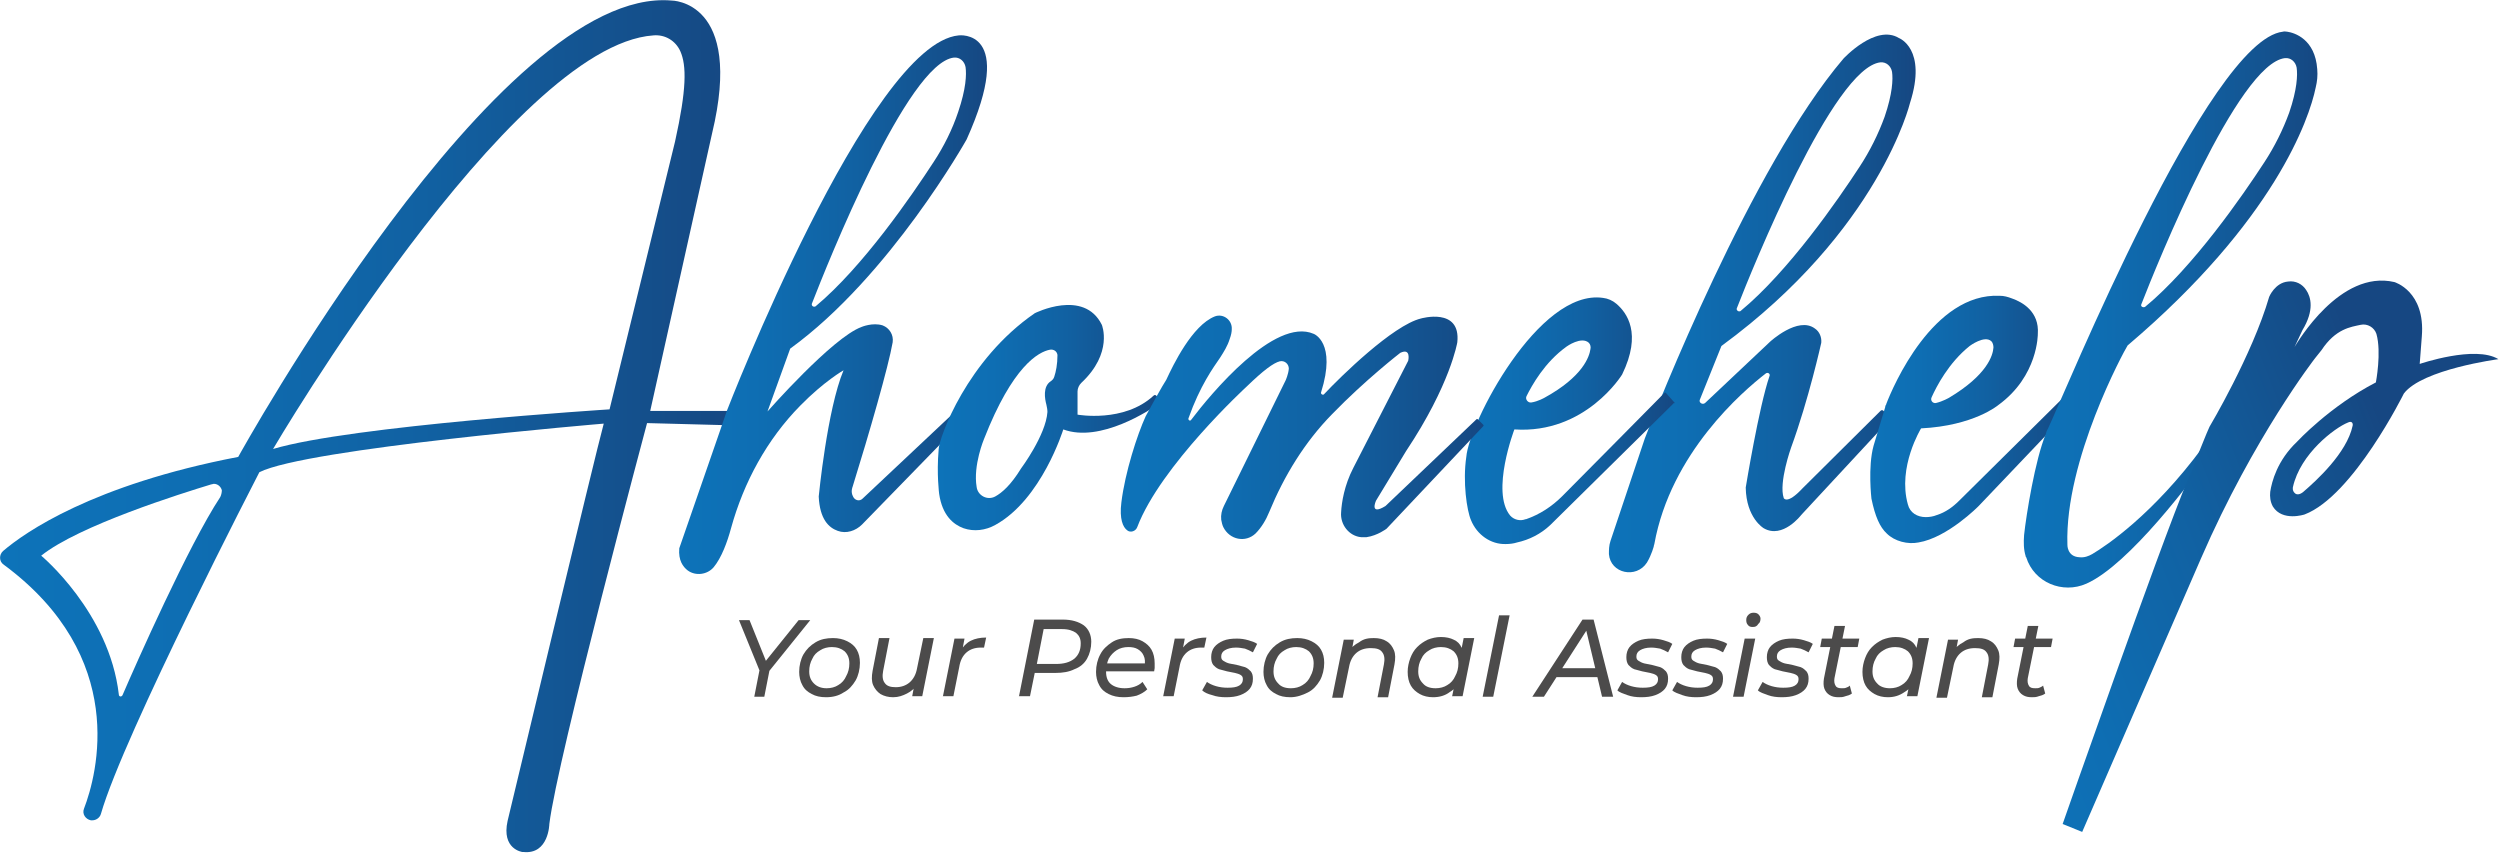
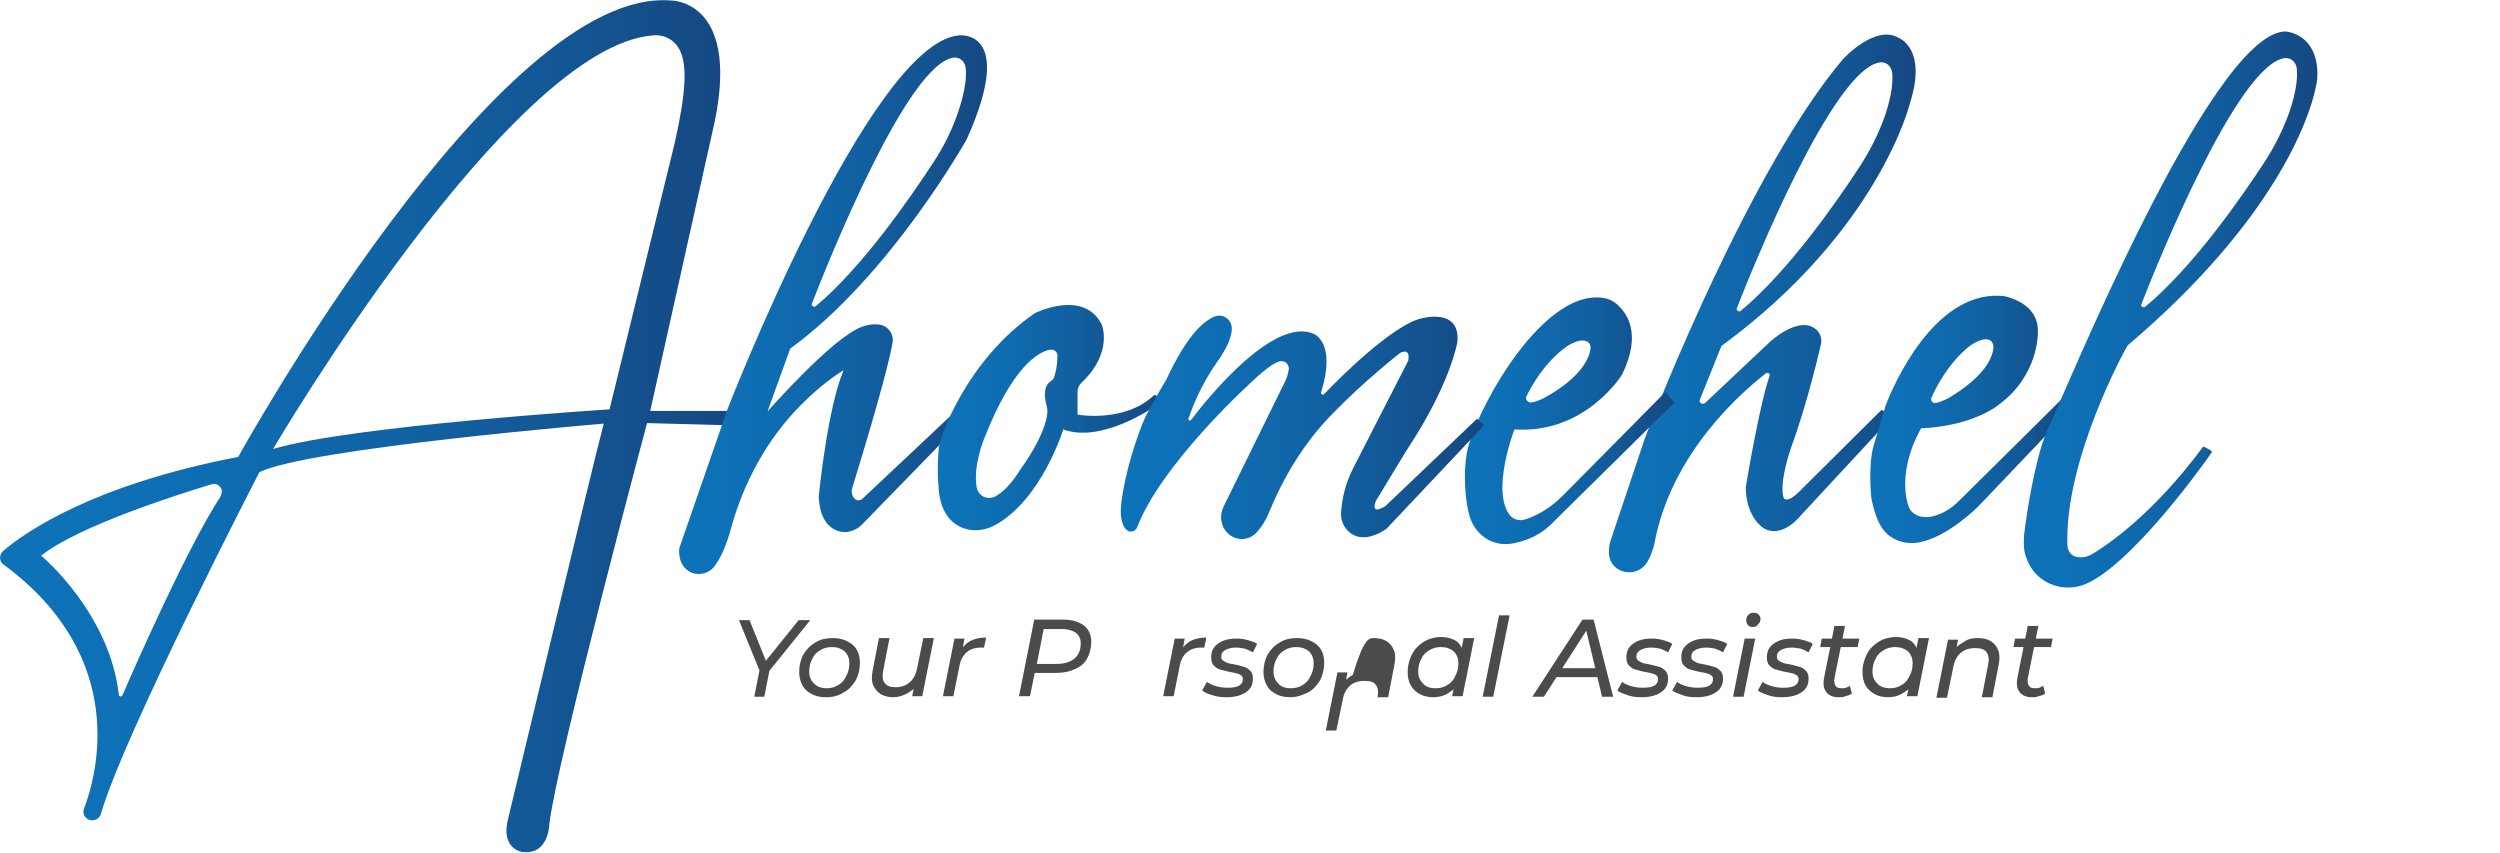
<svg xmlns="http://www.w3.org/2000/svg" id="Layer_1" x="0px" y="0px" viewBox="0 0 473.3 161.5" style="enable-background:new 0 0 473.3 161.5;" xml:space="preserve">
  <style type="text/css">	.st0{fill:url(#SVGID_1_);}	.st1{fill:#4C4B4B;}	.st2{fill:none;stroke:#ED1C24;stroke-width:0.25;stroke-miterlimit:10;}	.st3{fill:url(#SVGID_00000084521758556394348610000011317006822734379453_);}	.st4{fill:url(#SVGID_00000116224630535403041850000003364383793187337348_);}	.st5{fill:url(#SVGID_00000023265037993955170850000001396109031899414667_);}	.st6{fill:url(#SVGID_00000002373030085555540220000017258447047135642780_);}	.st7{fill:url(#SVGID_00000018917005785285030890000015084985960637714066_);}	.st8{fill:url(#SVGID_00000173138071506432235260000007433818303985584781_);}	.st9{fill:url(#SVGID_00000078040017052990807010000011863483581474226356_);}	.st10{fill:none;stroke:#231F20;stroke-width:0.5;stroke-miterlimit:10;}	.st11{fill:url(#SVGID_00000052072595783284889840000009021603193931753661_);}</style>
  <g>
    <linearGradient id="SVGID_1_" gradientUnits="userSpaceOnUse" x1="0" y1="80.768" x2="138.966" y2="80.768">
      <stop offset="0" style="stop-color:#0D73B9" />
      <stop offset="0.246" style="stop-color:#0E6EB3" />
      <stop offset="0.575" style="stop-color:#1161A2" />
      <stop offset="0.948" style="stop-color:#154B86" />
      <stop offset="1" style="stop-color:#164782" />
    </linearGradient>
    <path class="st0" d="M137.8,77.8h-14.7l11.7-52.5c6.1-25.3-7.7-25.2-7.7-25.2c-32.8-2.8-82,86.4-82,86.4  c-27.6,5.3-40.4,14.3-44.5,17.8c-0.8,0.7-0.8,2,0.1,2.6c23.7,17.5,17.7,39.7,15.2,46.2c-0.4,1,0.3,2,1.3,2.2c0.1,0,0.2,0,0.3,0  c0.7,0,1.4-0.5,1.6-1.2c4.3-15,30-64.7,30-64.7c8.9-4.5,65.2-9.2,65.2-9.2c-1.5,5.4-18.2,75.2-18.2,75.2c-1.2,5.4,2.8,5.9,2.8,5.9  c0.1,0,0.2,0,0.2,0c4.8,0.5,4.9-5.3,4.9-5.3c1.5-12.4,18.5-75.9,18.5-75.9l15.1,0.4c0.5,0,0.9,0.3,1-0.2l0.3-1.2  C139.1,78.5,138.6,77.8,137.8,77.8z M41.7,94.1c-6,9.1-16,31.7-18.5,37.5c-0.2,0.4-0.7,0.3-0.7-0.1c-1.8-15.6-14.7-26.3-14.7-26.3  c7.1-5.7,26.6-11.8,32.2-13.5c0.2,0,0.3-0.1,0.5-0.1c0.7,0,1.3,0.5,1.5,1.2C42,93.2,41.9,93.7,41.7,94.1z M115.4,77.5  c0,0-49,3.1-63.7,7.5c0,0,44.9-76.4,72-78.3c2.2-0.2,4.2,1,5.1,3c1.2,2.7,1.2,7.2-1,17.1L115.4,77.5z" />
    <g>
      <path class="st1" d="M142.8,131.9l1.1-5.6l0.2,1.4l-4.2-10.3h2l3.5,8.7l-1.2,0l7-8.7h2.2l-8.3,10.3l0.7-1.4l-1.1,5.6H142.8z" />
      <path class="st1" d="M156.4,132c-1.1,0-2-0.2-2.7-0.6c-0.8-0.4-1.4-0.9-1.8-1.7c-0.4-0.7-0.6-1.6-0.6-2.5c0-1.2,0.3-2.4,0.8-3.3   c0.6-1,1.3-1.7,2.3-2.3c1-0.6,2.1-0.8,3.3-0.8c1,0,1.9,0.2,2.7,0.6c0.8,0.4,1.4,0.9,1.8,1.6c0.4,0.7,0.6,1.5,0.6,2.5   c0,1.2-0.3,2.4-0.8,3.3c-0.6,1-1.3,1.8-2.3,2.3C158.8,131.7,157.7,132,156.4,132z M156.5,130.3c0.8,0,1.6-0.2,2.2-0.6   c0.7-0.4,1.2-1,1.5-1.7c0.4-0.7,0.6-1.5,0.6-2.4c0-1-0.3-1.7-0.9-2.3c-0.6-0.5-1.4-0.8-2.4-0.8c-0.8,0-1.6,0.2-2.2,0.6   c-0.7,0.4-1.2,0.9-1.5,1.6c-0.4,0.7-0.6,1.5-0.6,2.4c0,1,0.3,1.7,0.9,2.3C154.7,130,155.5,130.3,156.5,130.3z" />
      <path class="st1" d="M169.1,132c-0.9,0-1.7-0.2-2.4-0.6c-0.6-0.4-1.1-1-1.4-1.7c-0.3-0.7-0.3-1.6-0.1-2.7l1.2-6.2h2l-1.2,6.2   c-0.2,1-0.1,1.8,0.3,2.3c0.4,0.6,1.1,0.8,2.1,0.8c1,0,1.9-0.3,2.6-0.9c0.7-0.6,1.2-1.5,1.4-2.6l1.2-5.8h2l-2.2,11h-1.9l0.6-3.2   l0.4,0.9c-0.5,0.8-1.2,1.4-2,1.8S170.1,132,169.1,132z" />
      <path class="st1" d="M178.5,131.9l2.2-11h1.9l-0.6,3.2l-0.2-0.8c0.5-0.9,1.2-1.6,2-2c0.8-0.4,1.8-0.6,2.9-0.6l-0.4,1.9   c-0.1,0-0.2,0-0.3,0c-0.1,0-0.2,0-0.3,0c-1.1,0-2,0.3-2.7,0.9c-0.7,0.6-1.2,1.5-1.4,2.8l-1.1,5.5H178.5z" />
      <path class="st1" d="M192.9,131.9l2.9-14.6h5.4c1.7,0,3,0.4,4,1.1c0.9,0.7,1.4,1.8,1.4,3.1c0,1.2-0.3,2.3-0.8,3.2   c-0.5,0.9-1.3,1.6-2.4,2c-1,0.5-2.2,0.7-3.6,0.7H195l1.1-1l-1.1,5.4H192.9z M196.1,126.7l-0.7-1h4.5c1.5,0,2.6-0.3,3.5-1   c0.8-0.7,1.2-1.6,1.2-2.9c0-0.9-0.3-1.5-0.9-2c-0.6-0.4-1.4-0.7-2.6-0.7h-4.4l1.1-1.1L196.1,126.7z" />
-       <path class="st1" d="M212.7,132c-1.1,0-2-0.2-2.8-0.6c-0.8-0.4-1.4-0.9-1.8-1.7c-0.4-0.7-0.6-1.6-0.6-2.5c0-1.2,0.3-2.4,0.8-3.3   c0.5-1,1.3-1.7,2.2-2.3c0.9-0.6,2-0.8,3.2-0.8c1,0,1.9,0.2,2.6,0.6c0.7,0.4,1.3,0.9,1.7,1.6c0.4,0.7,0.6,1.6,0.6,2.6   c0,0.2,0,0.5,0,0.8c0,0.3-0.1,0.5-0.1,0.7h-9.6l0.3-1.5h8.3l-0.8,0.5c0.1-0.8,0.1-1.4-0.2-2c-0.2-0.5-0.6-0.9-1.1-1.2   c-0.5-0.3-1.1-0.4-1.8-0.4c-0.8,0-1.6,0.2-2.2,0.6c-0.6,0.4-1.1,0.9-1.5,1.6c-0.3,0.7-0.5,1.5-0.5,2.5c0,1,0.3,1.8,0.9,2.3   c0.6,0.5,1.5,0.8,2.6,0.8c0.7,0,1.3-0.1,1.9-0.3c0.6-0.2,1.1-0.5,1.5-0.9l0.9,1.4c-0.5,0.5-1.2,0.9-2,1.2   C214.4,131.9,213.6,132,212.7,132z" />
      <path class="st1" d="M220.2,131.9l2.2-11h1.9l-0.6,3.2l-0.2-0.8c0.5-0.9,1.2-1.6,2-2c0.8-0.4,1.8-0.6,2.9-0.6l-0.4,1.9   c-0.1,0-0.2,0-0.3,0c-0.1,0-0.2,0-0.3,0c-1.1,0-2,0.3-2.7,0.9c-0.7,0.6-1.2,1.5-1.4,2.8l-1.1,5.5H220.2z" />
      <path class="st1" d="M232.1,132c-0.9,0-1.8-0.1-2.6-0.4c-0.8-0.2-1.5-0.5-1.9-0.9l0.9-1.6c0.4,0.3,1,0.6,1.7,0.8   c0.7,0.2,1.4,0.3,2.2,0.3c1,0,1.7-0.1,2.2-0.4c0.5-0.3,0.7-0.7,0.7-1.2c0-0.4-0.1-0.6-0.4-0.8c-0.3-0.2-0.7-0.3-1.1-0.4   c-0.5-0.1-1-0.2-1.5-0.3c-0.5-0.1-1-0.3-1.5-0.4c-0.5-0.2-0.8-0.5-1.1-0.8c-0.3-0.4-0.4-0.9-0.4-1.5c0-0.7,0.2-1.4,0.6-1.9   c0.4-0.5,1-0.9,1.7-1.2c0.7-0.3,1.6-0.4,2.6-0.4c0.7,0,1.4,0.1,2.1,0.3c0.7,0.2,1.3,0.4,1.7,0.7l-0.8,1.6c-0.5-0.3-1-0.5-1.5-0.7   c-0.6-0.1-1.1-0.2-1.7-0.2c-0.9,0-1.6,0.2-2.1,0.5c-0.5,0.3-0.7,0.7-0.7,1.2c0,0.4,0.1,0.6,0.4,0.8c0.3,0.2,0.7,0.4,1.1,0.5   c0.5,0.1,1,0.2,1.5,0.3c0.5,0.1,1,0.3,1.5,0.4c0.5,0.2,0.8,0.5,1.1,0.8c0.3,0.4,0.4,0.8,0.4,1.4c0,0.8-0.2,1.4-0.6,1.9   c-0.4,0.5-1,0.9-1.8,1.2C234,131.9,233.1,132,232.1,132z" />
      <path class="st1" d="M244.3,132c-1.1,0-2-0.2-2.7-0.6c-0.8-0.4-1.4-0.9-1.8-1.7c-0.4-0.7-0.6-1.6-0.6-2.5c0-1.2,0.3-2.4,0.8-3.3   c0.6-1,1.3-1.7,2.3-2.3c1-0.6,2.1-0.8,3.3-0.8c1,0,1.9,0.2,2.7,0.6c0.8,0.4,1.4,0.9,1.8,1.6c0.4,0.7,0.6,1.5,0.6,2.5   c0,1.2-0.3,2.4-0.8,3.3c-0.6,1-1.3,1.8-2.3,2.3S245.5,132,244.3,132z M244.4,130.3c0.8,0,1.6-0.2,2.2-0.6c0.7-0.4,1.2-1,1.5-1.7   c0.4-0.7,0.6-1.5,0.6-2.4c0-1-0.3-1.7-0.9-2.3c-0.6-0.5-1.4-0.8-2.4-0.8c-0.8,0-1.6,0.2-2.2,0.6c-0.7,0.4-1.2,0.9-1.5,1.6   c-0.4,0.7-0.6,1.5-0.6,2.4c0,1,0.3,1.7,0.9,2.3C242.5,130,243.3,130.3,244.4,130.3z" />
-       <path class="st1" d="M260.1,120.8c1,0,1.8,0.2,2.4,0.6c0.7,0.4,1.1,1,1.4,1.7c0.3,0.7,0.3,1.6,0.1,2.7l-1.2,6.2h-2l1.2-6.2   c0.2-1,0.1-1.8-0.3-2.3c-0.4-0.6-1.1-0.8-2.2-0.8c-1.1,0-2,0.3-2.7,0.9c-0.7,0.6-1.2,1.5-1.4,2.7l-1.2,5.8h-2l2.2-11h1.9l-0.6,3.2   l-0.4-0.9c0.5-0.8,1.2-1.4,2-1.8C258.2,120.9,259.1,120.8,260.1,120.8z" />
+       <path class="st1" d="M260.1,120.8c1,0,1.8,0.2,2.4,0.6c0.7,0.4,1.1,1,1.4,1.7c0.3,0.7,0.3,1.6,0.1,2.7l-1.2,6.2h-2c0.2-1,0.1-1.8-0.3-2.3c-0.4-0.6-1.1-0.8-2.2-0.8c-1.1,0-2,0.3-2.7,0.9c-0.7,0.6-1.2,1.5-1.4,2.7l-1.2,5.8h-2l2.2-11h1.9l-0.6,3.2   l-0.4-0.9c0.5-0.8,1.2-1.4,2-1.8C258.2,120.9,259.1,120.8,260.1,120.8z" />
      <path class="st1" d="M271.3,132c-0.9,0-1.8-0.2-2.5-0.6c-0.7-0.4-1.3-0.9-1.7-1.6c-0.4-0.7-0.6-1.6-0.6-2.6c0-0.9,0.2-1.8,0.5-2.6   c0.3-0.8,0.7-1.5,1.3-2.1c0.6-0.6,1.2-1,2-1.4c0.8-0.3,1.6-0.5,2.5-0.5c1,0,1.8,0.2,2.4,0.5c0.7,0.3,1.2,0.8,1.5,1.5   c0.4,0.6,0.5,1.4,0.5,2.4c0,1.4-0.2,2.6-0.7,3.6c-0.5,1-1.1,1.9-2,2.4C273.6,131.7,272.5,132,271.3,132z M271.8,130.3   c0.8,0,1.6-0.2,2.2-0.6c0.7-0.4,1.2-1,1.5-1.7c0.4-0.7,0.6-1.5,0.6-2.4c0-1-0.3-1.7-0.9-2.3c-0.6-0.5-1.4-0.8-2.4-0.8   c-0.8,0-1.6,0.2-2.2,0.6c-0.7,0.4-1.2,0.9-1.5,1.6c-0.4,0.7-0.6,1.5-0.6,2.4c0,1,0.3,1.7,0.9,2.3   C269.9,130,270.7,130.3,271.8,130.3z M274.9,131.9l0.6-2.9l0.7-2.6l0.3-2.6l0.6-3h2l-2.2,11H274.9z" />
      <path class="st1" d="M280.7,131.9l3.1-15.4h2l-3.1,15.4H280.7z" />
      <path class="st1" d="M290.1,131.9l9.5-14.6h2.1l3.7,14.6h-2.1l-3.2-13.4h0.8l-8.6,13.4H290.1z M293.7,128.2l0.9-1.7h8.2l0.3,1.7   H293.7z" />
      <path class="st1" d="M310.7,132c-0.9,0-1.8-0.1-2.6-0.4s-1.5-0.5-1.9-0.9l0.9-1.6c0.4,0.3,1,0.6,1.7,0.8c0.7,0.2,1.4,0.3,2.2,0.3   c1,0,1.7-0.1,2.2-0.4s0.7-0.7,0.7-1.2c0-0.4-0.1-0.6-0.4-0.8c-0.3-0.2-0.7-0.3-1.1-0.4c-0.5-0.1-1-0.2-1.5-0.3   c-0.5-0.1-1-0.3-1.5-0.4c-0.5-0.2-0.8-0.5-1.1-0.8c-0.3-0.4-0.4-0.9-0.4-1.5c0-0.7,0.2-1.4,0.6-1.9c0.4-0.5,1-0.9,1.7-1.2   c0.7-0.3,1.6-0.4,2.6-0.4c0.7,0,1.4,0.1,2.1,0.3c0.7,0.2,1.3,0.4,1.7,0.7l-0.8,1.6c-0.5-0.3-1-0.5-1.5-0.7   c-0.6-0.1-1.1-0.2-1.7-0.2c-0.9,0-1.6,0.2-2.1,0.5c-0.5,0.3-0.7,0.7-0.7,1.2c0,0.4,0.1,0.6,0.4,0.8c0.3,0.2,0.7,0.4,1.1,0.5   c0.5,0.1,1,0.2,1.5,0.3c0.5,0.1,1,0.3,1.5,0.4c0.5,0.2,0.8,0.5,1.1,0.8c0.3,0.4,0.4,0.8,0.4,1.4c0,0.8-0.2,1.4-0.6,1.9   c-0.4,0.5-1,0.9-1.8,1.2C312.6,131.9,311.7,132,310.7,132z" />
      <path class="st1" d="M321.1,132c-0.9,0-1.8-0.1-2.6-0.4s-1.5-0.5-1.9-0.9l0.9-1.6c0.4,0.3,1,0.6,1.7,0.8c0.7,0.2,1.4,0.3,2.2,0.3   c1,0,1.7-0.1,2.2-0.4s0.7-0.7,0.7-1.2c0-0.4-0.1-0.6-0.4-0.8c-0.3-0.2-0.7-0.3-1.1-0.4c-0.5-0.1-1-0.2-1.5-0.3   c-0.5-0.1-1-0.3-1.5-0.4c-0.5-0.2-0.8-0.5-1.1-0.8c-0.3-0.4-0.4-0.9-0.4-1.5c0-0.7,0.2-1.4,0.6-1.9c0.4-0.5,1-0.9,1.7-1.2   c0.7-0.3,1.6-0.4,2.6-0.4c0.7,0,1.4,0.1,2.1,0.3c0.7,0.2,1.3,0.4,1.7,0.7l-0.8,1.6c-0.5-0.3-1-0.5-1.5-0.7   c-0.6-0.1-1.1-0.2-1.7-0.2c-0.9,0-1.6,0.2-2.1,0.5c-0.5,0.3-0.7,0.7-0.7,1.2c0,0.4,0.1,0.6,0.4,0.8c0.3,0.2,0.7,0.4,1.1,0.5   c0.5,0.1,1,0.2,1.5,0.3c0.5,0.1,1,0.3,1.5,0.4c0.5,0.2,0.8,0.5,1.1,0.8c0.3,0.4,0.4,0.8,0.4,1.4c0,0.8-0.2,1.4-0.6,1.9   c-0.4,0.5-1,0.9-1.8,1.2C323,131.9,322.1,132,321.1,132z" />
      <path class="st1" d="M328.1,131.9l2.2-11h2l-2.2,11H328.1z M331.8,118.7c-0.4,0-0.7-0.1-0.9-0.4c-0.2-0.2-0.3-0.5-0.3-0.9   c0-0.4,0.1-0.7,0.4-1c0.3-0.3,0.6-0.4,1-0.4c0.4,0,0.7,0.1,0.9,0.3c0.2,0.2,0.4,0.5,0.4,0.8c0,0.4-0.1,0.8-0.4,1   C332.6,118.6,332.3,118.7,331.8,118.7z" />
      <path class="st1" d="M337.3,132c-0.9,0-1.8-0.1-2.6-0.4s-1.5-0.5-1.9-0.9l0.9-1.6c0.4,0.3,1,0.6,1.7,0.8c0.7,0.2,1.4,0.3,2.2,0.3   c1,0,1.7-0.1,2.2-0.4s0.7-0.7,0.7-1.2c0-0.4-0.1-0.6-0.4-0.8c-0.3-0.2-0.7-0.3-1.1-0.4c-0.5-0.1-1-0.2-1.5-0.3   c-0.5-0.1-1-0.3-1.5-0.4c-0.5-0.2-0.8-0.5-1.1-0.8c-0.3-0.4-0.4-0.9-0.4-1.5c0-0.7,0.2-1.4,0.6-1.9c0.4-0.5,1-0.9,1.7-1.2   c0.7-0.3,1.6-0.4,2.6-0.4c0.7,0,1.4,0.1,2.1,0.3c0.7,0.2,1.3,0.4,1.7,0.7l-0.8,1.6c-0.5-0.3-1-0.5-1.5-0.7   c-0.6-0.1-1.1-0.2-1.7-0.2c-0.9,0-1.6,0.2-2.1,0.5c-0.5,0.3-0.7,0.7-0.7,1.2c0,0.4,0.1,0.6,0.4,0.8c0.3,0.2,0.7,0.4,1.1,0.5   c0.5,0.1,1,0.2,1.5,0.3c0.5,0.1,1,0.3,1.5,0.4c0.5,0.2,0.8,0.5,1.1,0.8c0.3,0.4,0.4,0.8,0.4,1.4c0,0.8-0.2,1.4-0.6,1.9   c-0.4,0.5-1,0.9-1.8,1.2C339.2,131.9,338.3,132,337.3,132z" />
      <path class="st1" d="M344.6,122.5l0.3-1.6h7.1l-0.3,1.6H344.6z M348.1,132c-0.7,0-1.2-0.1-1.7-0.4c-0.5-0.3-0.8-0.7-1-1.2   c-0.2-0.5-0.2-1.2-0.1-1.9l2-10h2l-2,9.9c-0.1,0.6,0,1.1,0.2,1.4c0.2,0.4,0.6,0.5,1.2,0.5c0.3,0,0.6,0,0.8-0.1   c0.3-0.1,0.5-0.2,0.7-0.4l0.4,1.5c-0.4,0.3-0.8,0.4-1.2,0.5C348.9,132,348.5,132,348.1,132z" />
      <path class="st1" d="M357.4,132c-0.9,0-1.8-0.2-2.5-0.6c-0.7-0.4-1.3-0.9-1.7-1.6c-0.4-0.7-0.6-1.6-0.6-2.6c0-0.9,0.2-1.8,0.5-2.6   c0.3-0.8,0.7-1.5,1.3-2.1c0.6-0.6,1.2-1,2-1.4c0.8-0.3,1.6-0.5,2.5-0.5c1,0,1.8,0.2,2.4,0.5c0.7,0.3,1.2,0.8,1.5,1.5   c0.4,0.6,0.5,1.4,0.5,2.4c0,1.4-0.2,2.6-0.7,3.6c-0.5,1-1.1,1.9-2,2.4C359.6,131.7,358.6,132,357.4,132z M357.8,130.3   c0.8,0,1.6-0.2,2.2-0.6c0.7-0.4,1.2-1,1.5-1.7c0.4-0.7,0.6-1.5,0.6-2.4c0-1-0.3-1.7-0.9-2.3c-0.6-0.5-1.4-0.8-2.4-0.8   c-0.8,0-1.6,0.2-2.2,0.6c-0.7,0.4-1.2,0.9-1.5,1.6c-0.4,0.7-0.6,1.5-0.6,2.4c0,1,0.3,1.7,0.9,2.3   C355.9,130,356.8,130.3,357.8,130.3z M361,131.9l0.6-2.9l0.7-2.6l0.3-2.6l0.6-3h2l-2.2,11H361z" />
      <path class="st1" d="M374.5,120.8c1,0,1.8,0.2,2.4,0.6c0.7,0.4,1.1,1,1.4,1.7c0.3,0.7,0.3,1.6,0.1,2.7l-1.2,6.2h-2l1.2-6.2   c0.2-1,0.1-1.8-0.3-2.3c-0.4-0.6-1.1-0.8-2.2-0.8c-1.1,0-2,0.3-2.7,0.9c-0.7,0.6-1.2,1.5-1.4,2.7l-1.2,5.8h-2l2.2-11h1.9l-0.6,3.2   l-0.4-0.9c0.5-0.8,1.2-1.4,2-1.8C372.6,120.9,373.5,120.8,374.5,120.8z" />
      <path class="st1" d="M381.2,122.5l0.3-1.6h7.1l-0.3,1.6H381.2z M384.7,132c-0.7,0-1.2-0.1-1.7-0.4c-0.5-0.3-0.8-0.7-1-1.2   c-0.2-0.5-0.2-1.2-0.1-1.9l2-10h2l-2,9.9c-0.1,0.6,0,1.1,0.2,1.4c0.2,0.4,0.6,0.5,1.2,0.5c0.3,0,0.6,0,0.8-0.1s0.5-0.2,0.7-0.4   l0.4,1.5c-0.4,0.3-0.8,0.4-1.2,0.5C385.5,132,385.1,132,384.7,132z" />
    </g>
    <path class="st2" d="M177.8,84.6" />
    <linearGradient id="SVGID_00000016784292493314283980000006489628162591725483_" gradientUnits="userSpaceOnUse" x1="128.576" y1="57.658" x2="186.866" y2="57.658">
      <stop offset="0" style="stop-color:#0D73B9" />
      <stop offset="0.246" style="stop-color:#0E6EB3" />
      <stop offset="0.575" style="stop-color:#1161A2" />
      <stop offset="0.948" style="stop-color:#154B86" />
      <stop offset="1" style="stop-color:#164782" />
    </linearGradient>
    <path style="fill:url(#SVGID_00000016784292493314283980000006489628162591725483_);" d="M183,26.4c9.5-21.1-1.5-19.7-1.5-19.7  c-17,1.6-43.9,71.1-43.9,71.1l-1.2,3.5l-7.8,22.5c-0.2,2.3,0.7,3.5,1.6,4.2c1.5,1.1,3.7,0.8,4.9-0.6c1.5-1.8,2.6-4.8,3.3-7.4  c2.4-8.7,6.8-16.8,13.1-23.2c4.5-4.6,8.2-6.7,8.2-6.7c-3.1,7.4-4.7,23.9-4.7,23.9c0.2,4.3,1.9,5.9,3.6,6.5c1.6,0.6,3.4,0,4.6-1.2  l18.4-18.9c0.2-0.2,0.2-0.4,0-0.6l-0.8-1.1c-0.2-0.2-0.5-0.2-0.7-0.1l-16.8,15.8c-0.6,0.6-1.5,0.3-1.8-0.4  c-0.5-0.9-0.1-1.8-0.1-1.8c3.2-10.3,6.8-22.8,7.6-27.4c0.2-1.4-0.6-2.7-1.9-3.2c-1.9-0.6-4,0.3-4,0.3c-5.5,2-17.8,16-17.8,16  l4.3-11.9C168.5,52.3,183,26.4,183,26.4z M153.7,57.5c3-7.7,18.1-45.6,26.9-46.6c1.1-0.1,2,0.7,2.2,1.8c0.2,1.4,0.1,4.1-1.4,8.5  c-1.1,3.3-2.7,6.5-4.6,9.4c-4.1,6.3-13.4,19.9-22.4,27.4C154,58.2,153.6,57.9,153.7,57.5z" />
    <linearGradient id="SVGID_00000004527123567298853290000004084742107185848749_" gradientUnits="userSpaceOnUse" x1="177.591" y1="79.028" x2="219.773" y2="79.028">
      <stop offset="0" style="stop-color:#0D73B9" />
      <stop offset="0.246" style="stop-color:#0E6EB3" />
      <stop offset="0.575" style="stop-color:#1161A2" />
      <stop offset="0.948" style="stop-color:#154B86" />
      <stop offset="1" style="stop-color:#164782" />
    </linearGradient>
    <path style="fill:url(#SVGID_00000004527123567298853290000004084742107185848749_);" d="M219.7,75.8l-0.8-0.9  c-0.1-0.1-0.3-0.2-0.5,0c-5.6,5.2-14.4,3.6-14.4,3.6v-4.4c0-0.6,0.3-1.2,0.7-1.6c6.1-5.7,3.9-11,3.9-11c-3.4-6.9-12.7-2.2-12.7-2.2  c-12.8,8.8-18.1,23.5-18.2,25.8v0.1c-0.4,4.5,0.1,8.3,0.1,8.3c0.6,4.1,2.7,5.8,4.6,6.5c2,0.7,4.2,0.4,6-0.6  c8.8-4.8,12.9-18.1,12.9-18.1c7,2.6,16.5-3.7,18.3-5C219.8,76.2,219.8,76,219.7,75.8z M199.6,71.3c-0.1,0.4-0.4,0.7-0.7,0.9  c-1.5,1-1.1,3.3-0.8,4.4c0.1,0.5,0.2,0.9,0.2,1.4c-0.3,4.4-5,10.7-5,10.7c-1.9,3.1-3.6,4.6-4.9,5.3c-1.5,0.8-3.3-0.2-3.5-1.8  c-0.7-4.1,1.4-9.1,1.4-9.1c5.4-13.8,10.3-16.5,12.5-16.9c0.7-0.1,1.3,0.3,1.4,1C200.2,69,199.9,70.4,199.6,71.3z" />
    <linearGradient id="SVGID_00000007402663839243994380000010990904668932287156_" gradientUnits="userSpaceOnUse" x1="304.579" y1="57.465" x2="362.629" y2="57.465">
      <stop offset="0" style="stop-color:#0D73B9" />
      <stop offset="0.246" style="stop-color:#0E6EB3" />
      <stop offset="0.575" style="stop-color:#1161A2" />
      <stop offset="0.948" style="stop-color:#154B86" />
      <stop offset="1" style="stop-color:#164782" />
    </linearGradient>
    <path style="fill:url(#SVGID_00000007402663839243994380000010990904668932287156_);" d="M325.9,65.5c29.9-21.9,35.7-46,35.7-46  c3.3-10.3-2.1-12.3-2.1-12.3c-4.4-2.7-10.5,3.9-10.5,3.9c-17.4,20.4-35.6,66.6-37.6,71.9l-6.5,19.4c-0.3,0.9-0.3,1.7-0.3,2.5  c0.3,3.7,5.2,4.7,7.2,1.6c0.9-1.5,1.3-3.1,1.3-3.1c0-0.2,0.1-0.3,0.1-0.4c3.1-17.2,16.7-28.9,21.1-32.3c0.4-0.3,0.9,0.1,0.7,0.5  c-2,5.8-4.5,21.1-4.5,21.1c0.1,5.8,3.4,7.7,3.4,7.7c3.6,2.1,7.1-2.5,7.1-2.5l16.7-18c0.1-0.2,0.1-0.4,0-0.5l-1.1-1.2  c-0.2-0.2-0.4-0.2-0.6,0l-14.8,14.7c-2.9,3.1-3.5,1.8-3.5,1.8c-1-2.9,1.4-9.6,1.4-9.6c3.3-9,5.7-19.8,5.7-19.8  c0.1-1-0.3-2.1-1.2-2.7c-3.2-2.4-8.5,2.5-8.5,2.5l-12.3,11.6c-0.5,0.4-1.2-0.1-1-0.6L325.9,65.5z M328.8,58.4  c3-7.7,18.3-45.6,27.2-46.6c1.1-0.1,2,0.7,2.2,1.8c0.2,1.4,0.1,4.1-1.4,8.5c-1.2,3.3-2.8,6.5-4.7,9.4c-4.1,6.3-13.5,19.9-22.6,27.4  C329.1,59.1,328.7,58.7,328.8,58.4z" />
    <linearGradient id="SVGID_00000036959008521464467620000001015507556258446473_" gradientUnits="userSpaceOnUse" x1="277.377" y1="79.743" x2="317.095" y2="79.743">
      <stop offset="0" style="stop-color:#0D73B9" />
      <stop offset="0.246" style="stop-color:#0E6EB3" />
      <stop offset="0.575" style="stop-color:#1161A2" />
      <stop offset="0.948" style="stop-color:#154B86" />
      <stop offset="1" style="stop-color:#164782" />
    </linearGradient>
    <path style="fill:url(#SVGID_00000036959008521464467620000001015507556258446473_);" d="M317,76.2l-1.6-1.8  c-0.1-0.1-0.2-0.1-0.3,0c-2.3,2.3-13.7,13.9-19.3,19.5c-2,2-4.3,3.5-6.9,4.4l-0.1,0c-1,0.4-2.2,0.1-2.9-0.7  c-3.7-4.5,0.8-16.3,0.8-16.3c13.5,0.9,20.4-10.4,20.4-10.4c3.8-7.8,0.9-11.7-1.1-13.4c-0.7-0.6-1.6-1-2.5-1.1  c-12.2-1.8-25.4,23.8-25.9,30.1c-0.7,4.7,0.1,10.2,0.9,12c1.1,2.7,3.7,4.6,6.6,4.5c0.7,0,1.5-0.1,2.1-0.3c2.3-0.5,4.5-1.6,6.3-3.3  l22.3-22l1.1-1.1C317.1,76.4,317.1,76.3,317,76.2z M289,75c1-2,3.4-6.4,7.6-9.4c0,0,2.8-2,4.2-0.7c0.3,0.3,0.4,0.8,0.3,1.2  c-0.2,1.4-1.4,5.2-8.7,9.2c0,0-1.2,0.7-2.5,0.9C289.3,76.3,288.7,75.6,289,75z" />
    <path class="st2" d="M315.5,74.1" />
    <path class="st2" d="M277.6,86.6" />
    <linearGradient id="SVGID_00000117669625899425754330000016145823353714005904_" gradientUnits="userSpaceOnUse" x1="353.909" y1="79.5" x2="392.592" y2="79.5">
      <stop offset="0" style="stop-color:#0D73B9" />
      <stop offset="0.246" style="stop-color:#0E6EB3" />
      <stop offset="0.575" style="stop-color:#1161A2" />
      <stop offset="0.948" style="stop-color:#154B86" />
      <stop offset="1" style="stop-color:#164782" />
    </linearGradient>
    <path style="fill:url(#SVGID_00000117669625899425754330000016145823353714005904_);" d="M392.5,76.7l-1.5-1.5  c-0.1-0.1-0.2-0.1-0.3,0l-19.8,19.6c-1.2,1.2-2.6,2.2-4.2,2.7c-0.7,0.3-1.5,0.4-2.1,0.4c-1.6,0-3-0.8-3.4-2.4  c-2-7.1,2.5-14.4,2.5-14.4c10-0.5,14.6-4.4,14.6-4.4c7.6-5.5,7.5-13.5,7.5-13.5c0.3-4.2-2.9-6-4.9-6.7c-0.8-0.3-1.5-0.5-2.3-0.5  c-12.6-0.6-20.2,17.1-21.5,20.5c0,0.1,0,0.1-0.1,0.2c-0.1,0.2-0.1,0.4-0.1,0.4s-2.2,7.3-2.2,7.3c-1.1,4-0.4,10-0.4,10  c0.7,3.4,1.6,5.4,2.9,6.6c1.5,1.5,4,2.1,6,1.7c5.5-0.9,11.4-6.9,11.4-6.9L392.5,77C392.6,76.9,392.6,76.8,392.5,76.7z M365.7,75.2  c0.9-2,3.2-6.5,7.2-9.7c0,0,2.8-2.1,4.1-0.9c0.3,0.3,0.4,0.8,0.4,1.2c-0.1,1.5-1.2,5.2-8.4,9.5c0,0-1.2,0.7-2.5,1  C365.9,76.4,365.4,75.8,365.7,75.2z" />
    <linearGradient id="SVGID_00000177475145798958977400000005656192066256951684_" gradientUnits="userSpaceOnUse" x1="383.132" y1="58.5" x2="438.729" y2="58.5">
      <stop offset="0" style="stop-color:#0D73B9" />
      <stop offset="0.246" style="stop-color:#0E6EB3" />
      <stop offset="0.575" style="stop-color:#1161A2" />
      <stop offset="0.948" style="stop-color:#154B86" />
      <stop offset="1" style="stop-color:#164782" />
    </linearGradient>
    <path style="fill:url(#SVGID_00000177475145798958977400000005656192066256951684_);" d="M402.8,65.4  c27.8-23.6,34.4-42.9,35.6-48.8c0.3-1.2,0.4-2.3,0.3-3.5c-0.4-5.7-4.3-6.9-5.7-7.1c-0.3,0-0.5-0.1-0.8,0  c-14.1,1.6-41.3,68.5-44.5,75.2c-0.2,0.3-0.3,0.6-0.4,1c-2,4.8-3.7,15.3-4.1,19.1c-0.1,1.4-0.1,2.7,0.3,4c0,0.1,0,0.1,0.1,0.2  c1.5,4.8,6.9,7,11.4,5c8.1-3.6,20.2-19.8,23.7-24.8c0.1-0.1,0-0.3-0.1-0.4l-1.3-0.7c-0.1-0.1-0.3,0-0.3,0.1  c-9.4,12.7-18.2,18.6-20.9,20.2c-0.7,0.4-1.5,0.7-2.4,0.6c-2.4-0.1-2.3-2.4-2.3-2.4C390.9,87.1,402.1,66.5,402.8,65.4  C402.7,65.4,402.7,65.4,402.8,65.4z M405.4,57.6c3-7.7,18.3-45.6,27.2-46.6c1.1-0.1,2,0.7,2.2,1.8c0.2,1.4,0.1,4.1-1.4,8.5  c-1.2,3.3-2.8,6.5-4.7,9.4c-4.1,6.3-13.5,19.9-22.6,27.4C405.7,58.3,405.2,58,405.4,57.6z" />
    <linearGradient id="SVGID_00000158007516478558808020000011731068901409002654_" gradientUnits="userSpaceOnUse" x1="366.212" y1="123.682" x2="454.703" y2="89.512">
      <stop offset="0" style="stop-color:#0D73B9" />
      <stop offset="0.246" style="stop-color:#0E6EB3" />
      <stop offset="0.575" style="stop-color:#1161A2" />
      <stop offset="0.948" style="stop-color:#154B86" />
      <stop offset="1" style="stop-color:#164782" />
    </linearGradient>
-     <path style="fill:url(#SVGID_00000158007516478558808020000011731068901409002654_);" d="M458.1,68.9l0.4-5.2  c0.7-8.6-5.2-10.3-5.2-10.3C443,51,434.9,64.9,434.4,65.7l1.5-3.2c2.3-3.8,1.6-6.3,0.7-7.6c-0.7-1.1-2-1.8-3.4-1.6  c-2.5,0.2-3.6,2.9-3.6,2.9c-3.2,11-11.3,24.6-11.3,24.6c-0.2,0.3-3.2,7.8-3.3,8.2c-0.2,0.5-0.5,1.1-0.8,1.8  c-5.4,12.9-23.7,65.2-23.7,65.2l3.7,1.5l22.5-51.8c10-23,21.6-37.9,21.6-37.9l1.2-1.5c2.7-4.1,5.6-4.4,7.4-4.8  c1.3-0.3,2.6,0.5,3,1.7c1,3.5-0.1,9.2-0.1,9.2c-8.7,4.5-14.9,11.2-14.9,11.2c-3.8,3.6-4.8,7.6-5.1,9.5c-0.1,0.9,0,1.9,0.5,2.8  c1.8,2.9,6,1.5,6,1.5c9.2-3.5,18.8-22.9,18.8-22.9c3.5-4.6,17.9-6.5,17.9-6.5C468.6,65.3,458.1,68.9,458.1,68.9z M445.4,80.6  c-1.1,5.2-7,10.5-9.2,12.4c0,0-1,1-1.7,0.4c-0.6-0.5-0.4-1.2-0.4-1.2c1.4-6.3,7.9-11.2,10.4-12.2C445.3,79.6,445.5,80.2,445.4,80.6  z" />
    <path class="st10" d="M177.7,84.4" />
-     <path class="st2" d="M279.4,79.3" />
    <path class="st2" d="M279.4,79.3" />
    <linearGradient id="SVGID_00000173840108674082889990000006517954932555595155_" gradientUnits="userSpaceOnUse" x1="212.206" y1="80.742" x2="280.695" y2="80.742">
      <stop offset="0" style="stop-color:#0D73B9" />
      <stop offset="0.246" style="stop-color:#0E6EB3" />
      <stop offset="0.575" style="stop-color:#1161A2" />
      <stop offset="0.948" style="stop-color:#154B86" />
      <stop offset="1" style="stop-color:#164782" />
    </linearGradient>
    <path style="fill:url(#SVGID_00000173840108674082889990000006517954932555595155_);" d="M216.9,78.8c-1.6,3.5-3.9,10.6-4.6,16.3  c-0.4,3.2,0.3,4.7,1.1,5.3c0.6,0.5,1.6,0.2,1.9-0.6c4.4-11.6,20.7-26.6,20.7-26.6c3.2-3.1,5.1-4.5,6.3-4.8c0.9-0.2,1.7,0.5,1.7,1.4  c-0.1,1.1-0.6,2.2-0.6,2.2l-11.7,23.8c-0.4,0.8-0.6,1.7-0.5,2.6c0.1,0.5,0.2,1,0.4,1.4c1.2,2.4,4.2,3,6.1,1.2  c1.1-1.1,2-2.6,2.6-4.1c2.8-6.8,6.7-13.2,11.9-18.5c6.3-6.5,12.9-11.6,12.9-11.6c2.1-1,1.5,1.5,1.5,1.5l-10.4,20.3  c-1.7,3.3-2.2,6.5-2.3,8.4c-0.2,2.3,1.5,4.5,3.8,4.7c0.3,0,0.7,0,1,0c2.1-0.3,3.8-1.6,3.8-1.6l18.3-19.4c0.1-0.1,0.1-0.2,0-0.3  l-1-1c-0.1-0.1-0.2-0.1-0.3,0l-17.2,16.4c-3.1,1.9-1.8-1-1.8-1l5.7-9.4c8.4-12.6,9.7-20.6,9.7-20.6c0.7-6.7-6.9-4.5-6.9-4.5  c-5.3,1.3-15.2,11-18.3,14.3c-0.2,0.3-0.7,0-0.6-0.3c3-9.5-1.4-11.1-1.4-11.1c-7.4-3.2-19.5,11.4-23.2,16.3c-0.2,0.3-0.6,0-0.5-0.3  c2.2-6.2,4.7-9.6,6-11.5c0.7-1.1,1.4-2.2,1.8-3.5c0.3-0.8,0.4-1.4,0.4-1.9c0.1-1.7-1.6-3-3.2-2.4c-4.3,1.7-7.9,9.2-9.2,12  C220.3,72.6,217.3,78,216.9,78.8" />
  </g>
</svg>